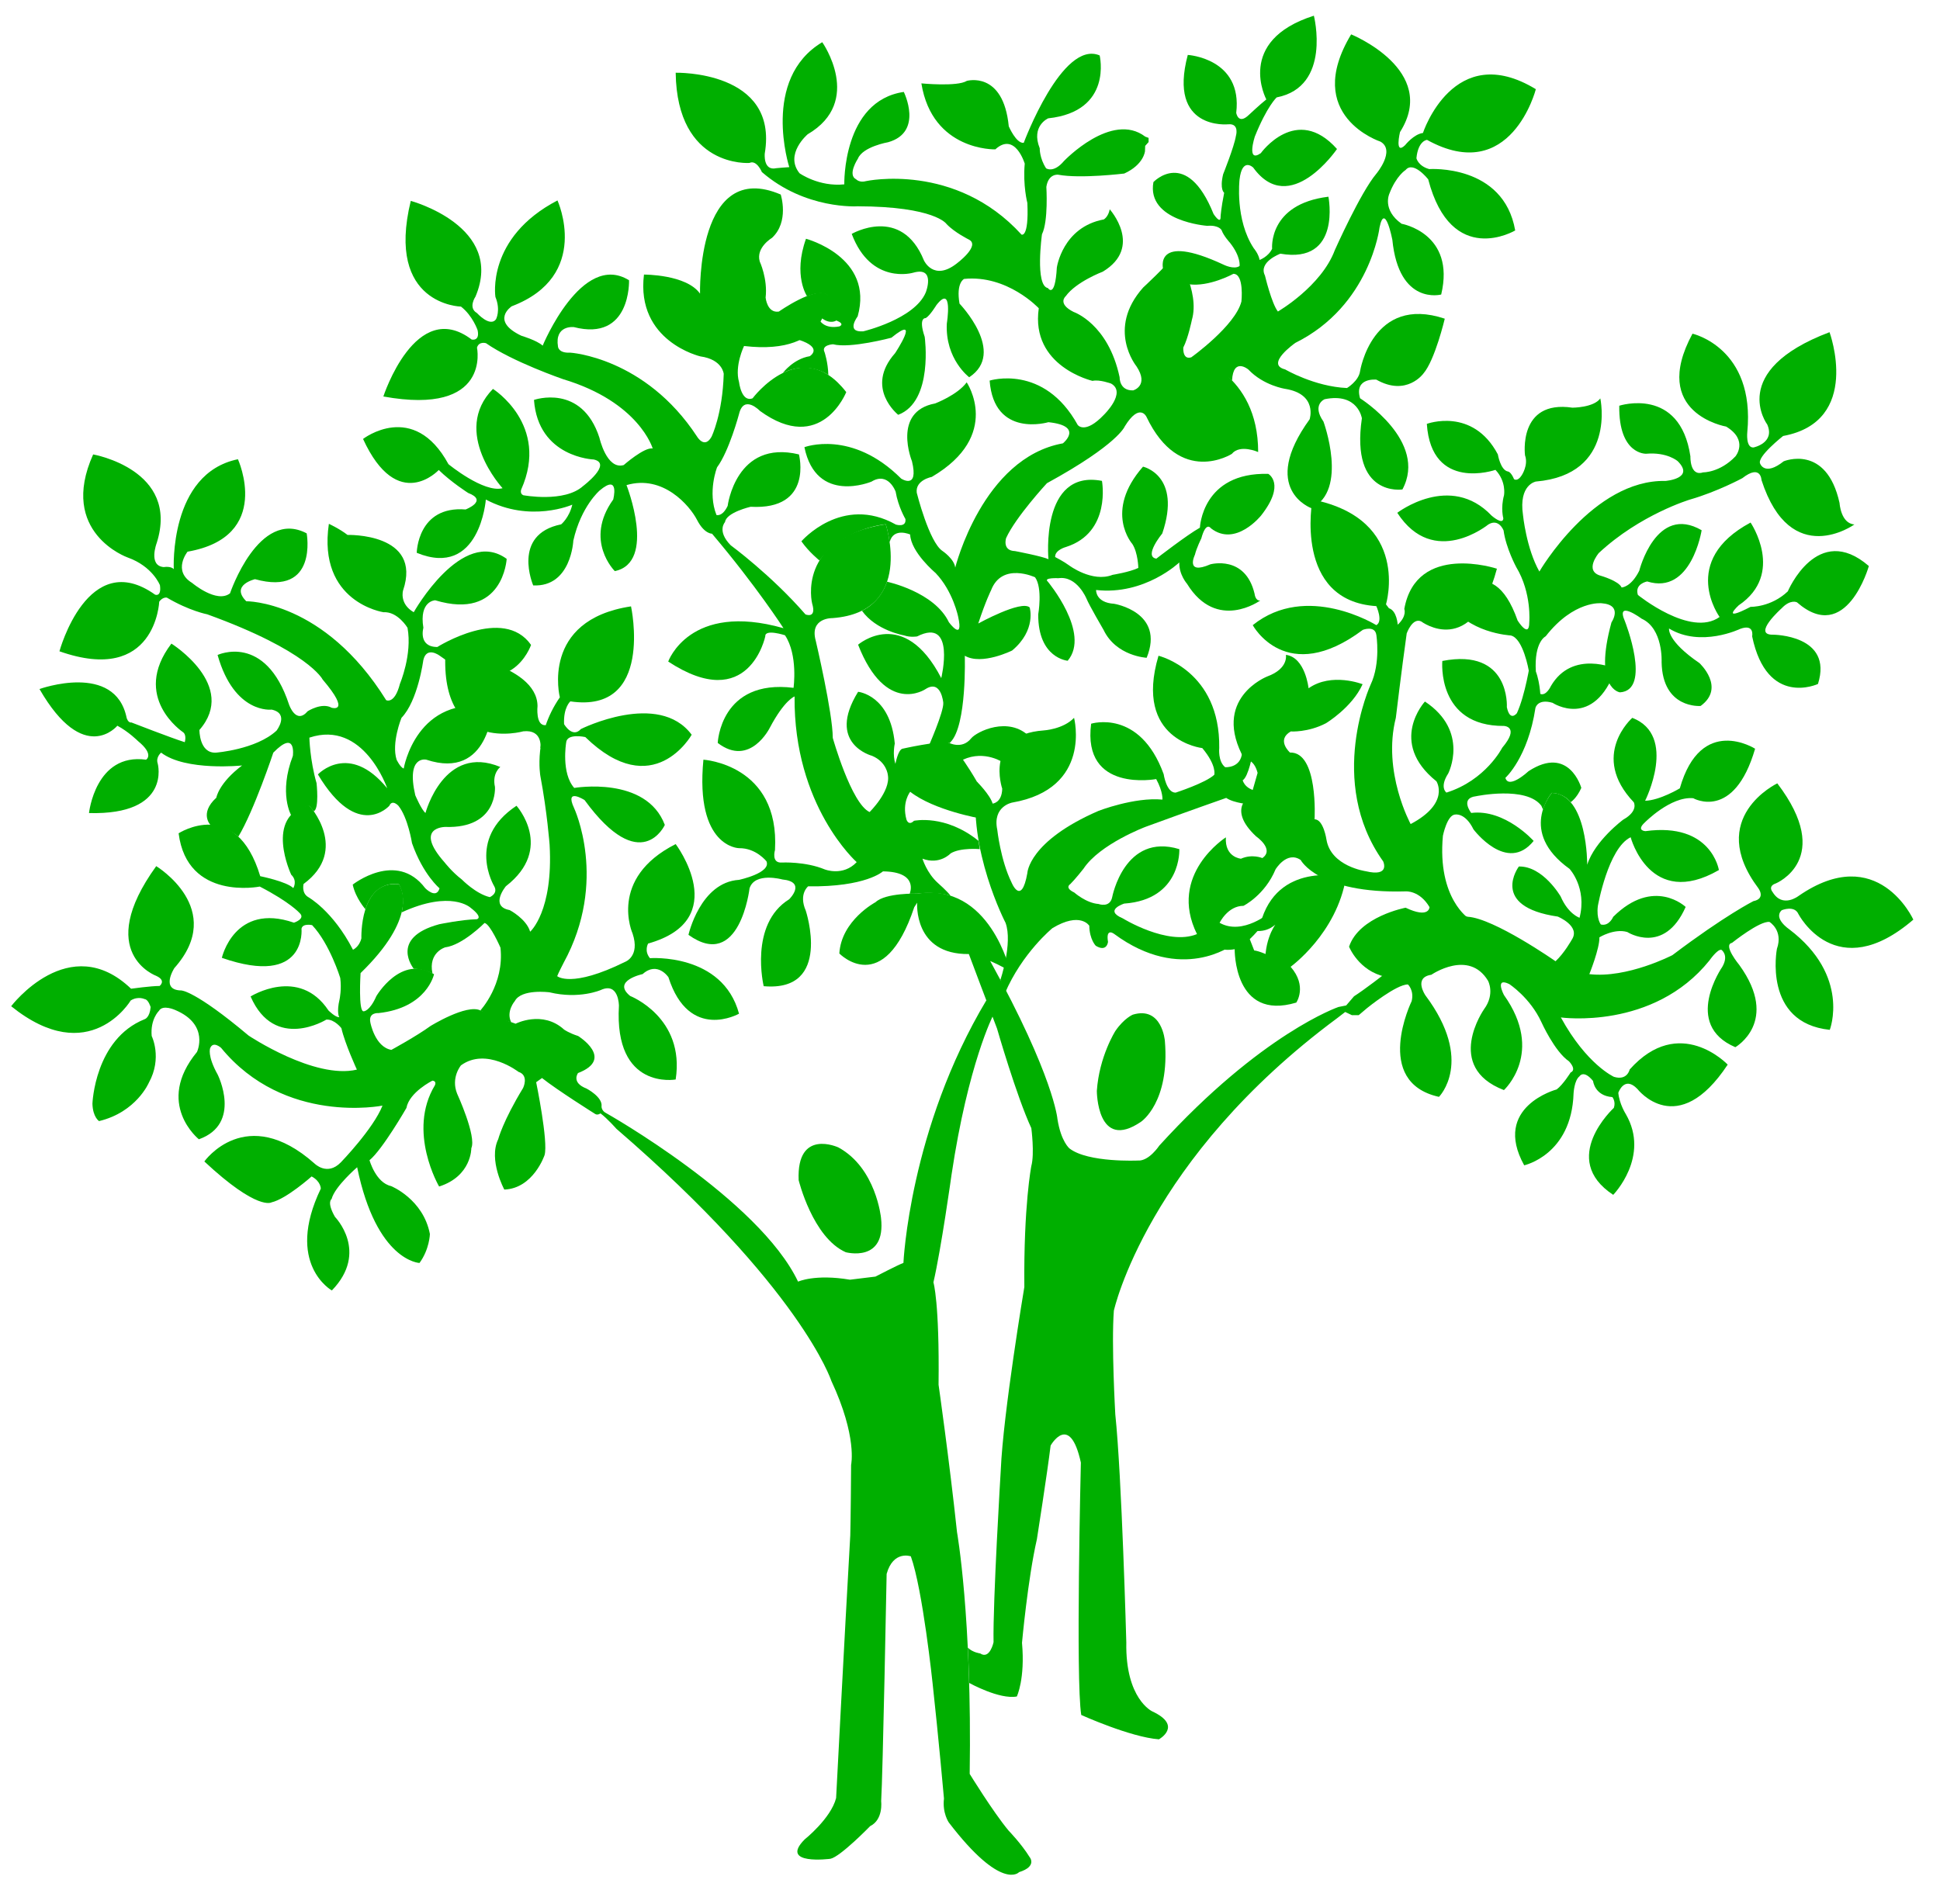
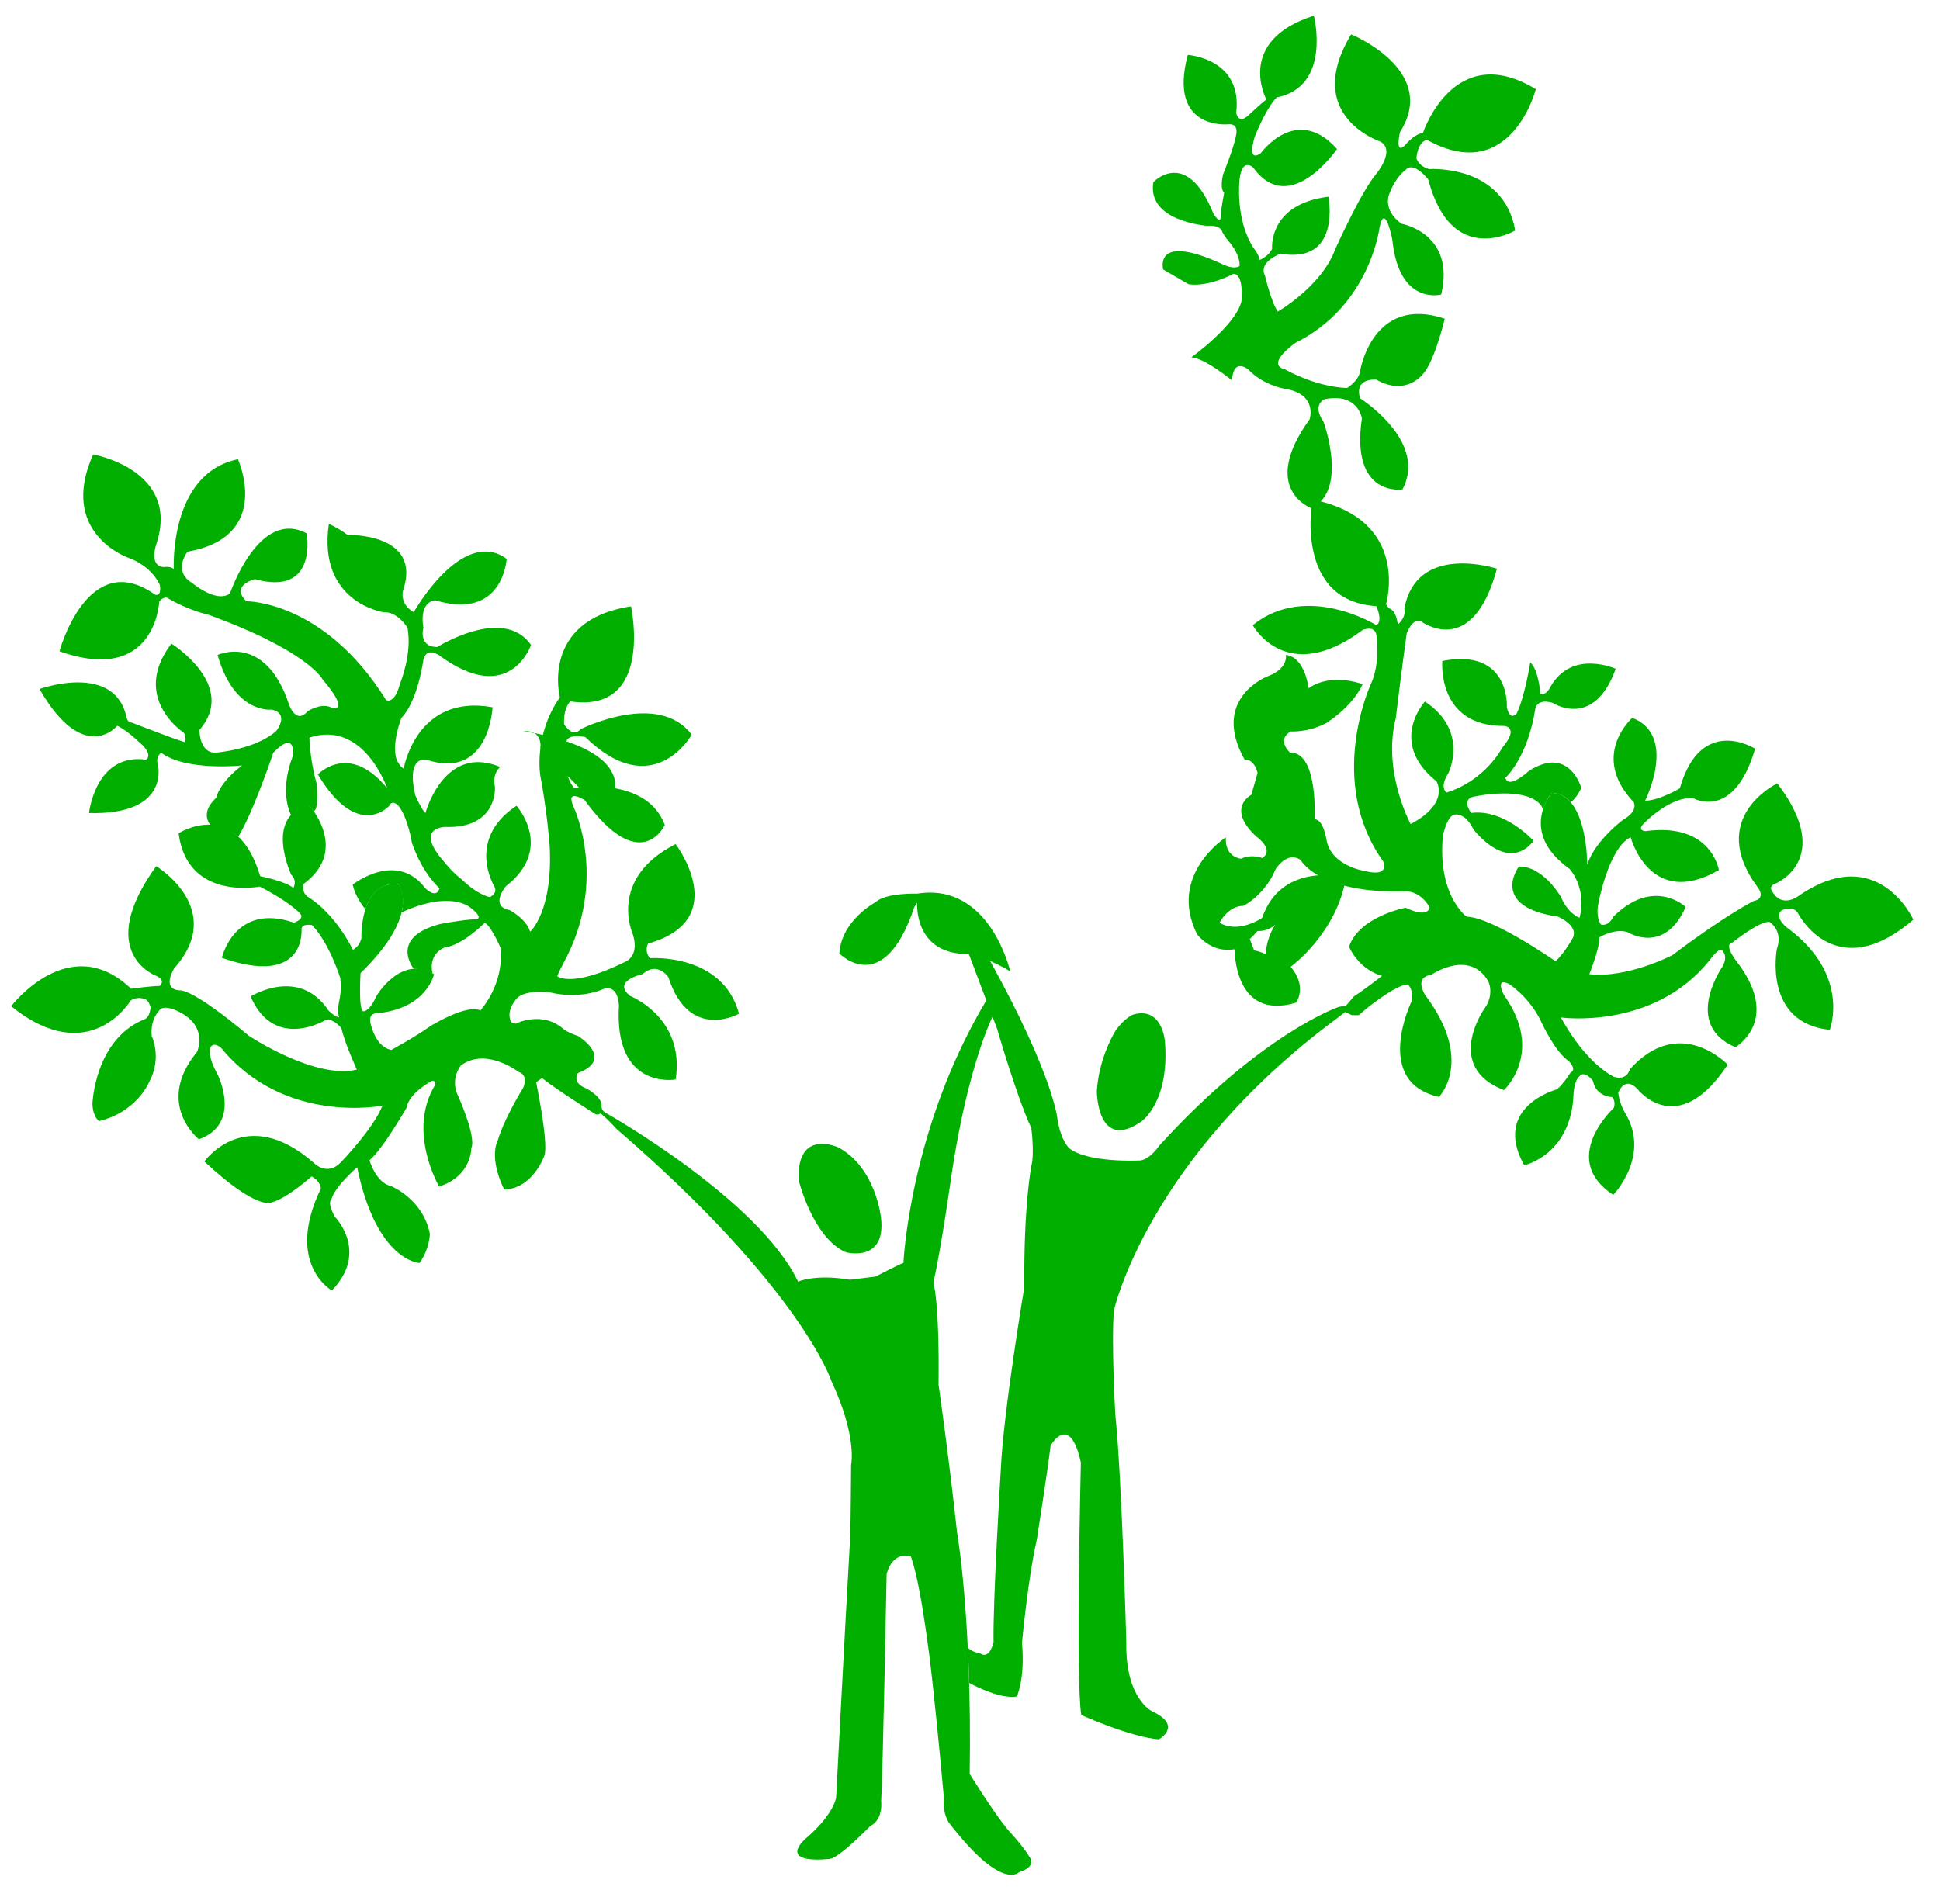
<svg xmlns="http://www.w3.org/2000/svg" xmlns:ns1="http://www.serif.com/" width="100%" height="100%" viewBox="0 0 108 106" version="1.1" xml:space="preserve" style="fill-rule:evenodd;clip-rule:evenodd;stroke-linejoin:round;stroke-miterlimit:1.414;">
  <rect id="logo-2" ns1:id="logo 2" x="0" y="0" width="107.138" height="105.258" style="fill:none;" />
  <g>
    <g>
      <path d="M62.096,57.398c0,0 -0.904,1.415 -1.035,3.342c0,0 0,3.406 2.463,1.716c0,0 1.612,-1.074 1.324,-4.507c0,0 -0.157,-1.94 -1.782,-1.455c0,0 -0.485,0.197 -0.97,0.904Z" style="fill:#00af00;" />
      <path d="M44.461,65.709c0,0 0.778,3.194 2.62,4.013c0,0 2.253,0.614 1.966,-1.904c0,0 -0.266,-2.785 -2.375,-3.931c0,0 -2.334,-1.085 -2.211,1.822Z" style="fill:#00af00;" />
      <path d="M71.849,53.829c0,0 2.573,-1.851 3.085,-4.984c0,0 -3.593,-0.925 -4.673,2.271l-0.622,0.661c0,0 0.721,0.262 1.36,-0.295c0,0 -0.774,1.016 -0.51,2.752l1.36,-0.405Z" style="fill:#00af00;" />
-       <path d="M55.692,54.558c0,0 0.694,-2.048 0.289,-3.172c0,0 -2.137,-4.103 -1.595,-7.861c0,0 0.727,0.72 0.874,1.218c0,0 0.516,-0.037 0.534,-0.83c0,0 -1.031,-3.003 2.304,-3.243c0,0 1.087,-0.06 1.695,-0.702c0,0 1.032,3.945 -3.446,4.719c0,0 -1.105,0.203 -0.829,1.511c0,0 0.184,1.695 0.792,2.93c0,0 0.55,1.364 0.883,-0.516c0,0 0.057,-1.769 3.964,-3.464c0,0 1.99,-0.774 3.556,-0.627c0,0 0.043,-0.426 -0.347,-1.143c0,0 -4.126,0.78 -3.622,-3.082c0,0 2.704,-0.855 4.037,2.806c0,0 0.151,1.044 0.667,1.031c0,0 1.673,-0.541 2.151,-0.994c0,0 0.151,-0.506 -0.667,-1.486c0,0 -3.837,-0.424 -2.438,-5.141c0,0 3.444,0.817 3.381,5.141c0,0 -0.079,0.743 0.33,1.064c0,0 0.881,0.069 0.944,-0.828l0.585,0.073c0,0 -0.226,1.283 -0.553,1.484c0,0 0.163,0.717 1.308,0.604l-0.855,0.742c0,0 -0.931,-0.063 -1.371,-0.365c0,0 -1.999,0.698 -4.48,1.607c0,0 -2.555,0.958 -3.464,2.334c0,0 -0.443,0.565 -0.738,0.86c0,0 -0.343,0.196 0.222,0.466c0,0 0.663,0.59 1.351,0.639c0,0 0.637,0.242 0.763,-0.387c0,0 0.679,-3.597 3.736,-2.666c0,0 0.138,2.805 -3.069,3.031c0,0 -1.158,0.365 -0.089,0.818c0,0 2.512,1.554 4.141,0.881l1.974,0.604c0,0 -2.826,2.162 -6.585,-0.614c0,0 -0.478,-0.373 -0.342,0.446c0,0 -0.061,0.59 -0.683,0.213c0,0 -0.344,-0.344 -0.36,-1.114c0,0 -0.492,-0.802 -2.048,0.131c0,0 -1.687,1.376 -2.653,3.636l-0.247,-0.754Z" style="fill:#00af00;" />
-       <path d="M30.086,41.653c0,0 0.151,-1.052 -0.955,-0.934c0,0 -4.648,1.33 -4.331,-4.428c0,0 5.096,0.624 5.124,3.018c0,0 -0.122,1.135 0.46,1.064l0.375,0.931l-0.673,0.349Z" style="fill:#00af00;" />
-       <path d="M85.108,37.346c0,0 -0.31,-1.832 -1.013,-1.965c0,0 -2.459,-0.131 -3.444,-1.893c0,0 2.358,-3.135 3.835,1.063c0,0 0.648,1.036 0.648,0.103c0,0 0.152,-1.623 -0.727,-3.082c0,0 -0.571,-1.056 -0.703,-2.038c0,0 -0.266,-0.69 -0.85,-0.331c0,0 -3.038,2.481 -5.067,-0.65c0,0 2.945,-2.269 5.253,0.159c0,0 0.637,0.557 0.65,0.146c0,0 -0.159,-0.558 0.04,-1.287c0,0 0.138,-0.762 -0.478,-1.409c0,0 -3.568,1.247 -3.82,-2.561c0,0 2.547,-0.955 3.953,1.698c0,0 0.146,0.889 0.571,0.956c0,0 0.159,0.013 0.331,0.424c0,0 0.186,0.159 0.425,-0.212c0,0 0.385,-0.571 0.186,-1.115c0,0 -0.412,-3.104 2.64,-2.653c0,0 1.181,0 1.552,-0.517c0,0 0.928,4.245 -3.589,4.63c0,0 -0.965,0.168 -0.716,1.86c0,0 0.182,1.857 0.912,3.151c0,0 2.977,-5.128 7.019,-5.045c0,0 1.658,-0.125 0.684,-1.099c0,0 -0.58,-0.518 -1.762,-0.415c0,0 -1.534,0.062 -1.493,-2.674c0,0 3.379,-1.098 3.96,2.819c0,0 -0.042,1.141 0.705,0.892c0,0 0.932,0.021 1.803,-0.892c0,0 0.746,-0.891 -0.518,-1.658c0,0 -4.278,-0.727 -1.874,-5.172c0,0 3.499,0.78 3.052,5.473c0,0 -0.1,0.895 0.348,0.862c0,0 1.211,-0.249 0.763,-1.277c0,0 -2.239,-2.985 3.466,-5.141c0,0 1.828,4.966 -2.584,5.779c0,0 -1.476,1.161 -1.277,1.542c0,0 0.249,0.713 1.31,-0.133c0,0 2.379,-0.994 3.109,2.322c0,0 0.066,1.145 0.829,1.194c0,0 -3.549,2.554 -5.174,-2.471c0,0 -0.031,-0.913 -1.067,-0.105c0,0 -1.384,0.75 -2.913,1.19c0,0 -2.773,0.828 -5.079,2.979c0,0 -0.855,1.01 0.13,1.27c0,0 0.984,0.283 1.14,0.646c0,0 0.518,0.001 0.984,-0.931c0,0 0.933,-3.732 3.473,-2.255c0,0 -0.571,3.628 -3.032,2.851c0,0 -0.716,0.127 -0.517,0.751c0,0 2.94,2.388 4.548,1.227c0,0 -2.272,-3.118 1.725,-5.257c0,0 1.94,2.852 -0.663,4.61c0,0 -1.062,0.978 0.663,0.083c0,0 1.128,0.033 2.073,-0.862c0,0 1.642,-3.898 4.511,-1.41c0,0 -1.243,4.434 -4.003,2.019c0,0 -0.358,-0.186 -0.849,0.332c0,0 -1.685,1.499 -0.477,1.472c0,0 3.359,0.007 2.497,2.743c0,0 -2.836,1.327 -3.665,-2.653c0,0 0.149,-0.713 -0.663,-0.415c0,0 -2.188,1.059 -3.963,-0.019c0,0 -0.132,0.68 1.692,1.924c0,0 1.476,1.36 0.066,2.388c0,0 -2.122,0.182 -2.172,-2.438c0,0 0.099,-1.874 -1.111,-2.421c0,0 -1.476,-1.095 -0.929,0.149c0,0 1.516,3.841 -0.28,3.952c0,0 -1.493,-0.193 -0.47,-3.897c0,0 0.67,-0.975 -0.551,-1.064c0,0 -1.539,-0.177 -3.113,1.84c0,0 -0.651,0.292 -0.547,1.959l-0.393,-0.041Z" style="fill:#00af00;" />
+       <path d="M30.086,41.653c0,0 0.151,-1.052 -0.955,-0.934c0,0 5.096,0.624 5.124,3.018c0,0 -0.122,1.135 0.46,1.064l0.375,0.931l-0.673,0.349Z" style="fill:#00af00;" />
      <path d="M64.756,15.005c0,0 -0.587,-2.109 3.363,-0.267c0,0 0.575,0.291 0.889,0.073c0,0 0.08,-0.515 -0.535,-1.294c0,0 -0.355,-0.383 -0.464,-0.697c0,0 -0.137,-0.301 -0.806,-0.246c0,0 -3.385,-0.25 -2.992,-2.436c0,0 1.844,-1.965 3.348,1.776c0,0 0.41,0.632 0.392,0.137c0,0 0.024,-0.444 0.199,-1.318c0,0 -0.263,-0.17 -0.058,-1.031c0,0 0.619,-1.543 0.71,-2.126c0,0 0.219,-0.71 -0.419,-0.656c0,0 -3.389,0.365 -2.259,-3.862c0,0 3.061,0.182 2.697,3.225c0,0 0.109,0.692 0.71,0.109c0,0 0.62,-0.583 0.966,-0.856c0,0 -1.755,-3.263 2.647,-4.662c0,0 1.004,3.951 -2.071,4.549c0,0 -0.534,0.482 -1.219,2.188c0,0 -0.481,1.486 0.335,0.918c0,0 1.982,-2.77 4.242,-0.233c0,0 -2.623,3.854 -4.663,1.036c0,0 -0.613,-0.605 -0.762,0.664c0,0 -0.263,2.238 0.794,3.83c0,0 0.261,0.299 0.323,0.647c0,0 0.485,-0.174 0.697,-0.622c0,0 -0.237,-2.488 3.134,-2.898c0,0 0.746,3.769 -2.674,3.172c0,0 -1.245,0.459 -0.859,1.217c0,0 0.373,1.567 0.721,2.003c0,0 2.419,-1.4 3.17,-3.422c0,0 1.431,-3.213 2.309,-4.249c0,0 1.086,-1.296 0.23,-1.788c0,0 -4.368,-1.428 -1.632,-5.972c0,0 4.909,1.99 2.72,5.44c0,0 -0.315,1.31 0.282,0.73c0,0 0.481,-0.614 0.995,-0.68c0,0 1.708,-5.224 6.285,-2.438c0,0 -1.381,5.41 -6.058,2.823c0,0 -0.494,0.034 -0.59,1.021c0,0 0.096,0.435 0.711,0.605c0,0 4.14,-0.297 4.788,3.417c0,0 -3.549,2.111 -4.843,-2.847c0,0 -0.824,-1.05 -1.259,-0.519c0,0 -0.52,0.318 -0.902,1.316c0,0 -0.425,0.892 0.679,1.677c0,0 3.017,0.524 2.205,3.94c0,0 -2.355,0.631 -2.72,-3.051c0,0 -0.415,-2.139 -0.713,-0.68c0,0 -0.514,4.35 -4.686,6.423c0,0 -1.71,1.192 -0.57,1.477c0,0 1.633,0.959 3.446,1.037c0,0 0.648,-0.389 0.726,-0.933c0,0 0.674,-4.276 4.716,-2.928c0,0 -0.544,2.306 -1.192,3.057c0,0 -0.934,1.296 -2.618,0.337c0,0 -1.243,-0.129 -0.906,1.037c0,0 3.8,2.391 2.358,5.078c0,0 -2.902,0.448 -2.256,-3.963c0,0 -0.215,-1.443 -2.073,-1.062c0,0 -0.729,0.299 -0.066,1.244c0,0 1.409,3.835 -0.676,4.822c0,0 -2.914,-1.052 -0.094,-4.949c0,0 0.466,-1.403 -1.365,-1.695c0,0 -1.2,-0.18 -2.045,-1.075c0,0 -0.839,-0.708 -0.909,0.608c0,0 -1.492,-1.234 -2.268,-1.289c0,0 2.441,-1.746 2.79,-3.106c0,0 0.165,-1.542 -0.448,-1.542c0,0 -1.35,0.746 -2.491,0.58l-1.416,-0.821" style="fill:#00af00;" />
-       <path d="M51.667,41.618c0,0 0.887,-2.001 0.845,-2.491c0,0 -0.112,-1.329 -0.993,-0.755c0,0 -2.196,1.497 -3.749,-2.476c0,0 2.532,-2.197 4.63,1.86c0,0 0.828,-3.418 -1.343,-2.321c0,0 -0.364,0.07 -0.737,-0.059c0,0 -1.55,-0.265 -2.336,-1.372c0,0 0.964,-0.374 1.399,-1.614c0,0 2.638,0.558 3.444,2.259c0,0 0.828,1.119 0.515,-0.302c0,0 -0.282,-1.425 -1.261,-2.446c0,0 -1.371,-1.147 -1.413,-2.14c0,0 -0.931,-0.42 -1.141,0.428c0,0 -0.081,-0.566 -0.218,-1c0,0 -2.364,0.203 -3.688,2.02c0,0 -0.595,-0.478 -1.007,-1.069c0,0 2.252,-2.625 5.26,-0.932c0,0 0.588,0.182 0.532,-0.308c0,0 -0.406,-0.685 -0.546,-1.525c0,0 -0.405,-1.133 -1.343,-0.559c0,0 -3.077,1.301 -3.735,-1.917c0,0 2.63,-1.007 5.386,1.749c0,0 0.995,0.653 0.601,-0.967c0,0 -1.128,-2.769 1.289,-3.217c0,0 1.243,-0.47 1.758,-1.175c0,0 1.999,2.95 -1.943,5.265c0,0 -0.929,0.172 -0.837,0.882c0,0 0.686,2.748 1.431,3.241c0,0 0.653,0.435 0.711,0.928c0,0 1.518,-6.114 5.994,-6.92c0,0 1.201,-0.967 -0.807,-1.178c0,0 -3.029,0.907 -3.272,-2.316c0,0 3.014,-0.954 4.905,2.472c0,0 0.399,0.547 1.465,-0.576c0,0 1.272,-1.238 0.39,-1.731c0,0 -0.654,-0.24 -1.032,-0.149c0,0 -3.462,-0.797 -2.992,-4.043c0,0 -1.749,-1.877 -4.156,-1.634c0,0 -0.458,0.201 -0.257,1.375c0,0 2.632,2.725 0.54,4.1c0,0 -1.346,-1.002 -1.246,-2.993c0,0 0.364,-2.241 -0.581,-1.023c0,0 -0.356,0.587 -0.595,0.724c0,0 -0.431,-0.064 -0.055,1.045c0,0 0.501,3.593 -1.476,4.338c0,0 -1.891,-1.496 -0.172,-3.433c0,0 1.478,-2.235 -0.207,-0.859c0,0 -2.298,0.616 -3.249,0.364c0,0 -0.676,0.034 -0.47,0.447c0,0 0.189,0.554 0.209,1.263c0,0 -1.128,-0.82 -2.536,-0.108c0,0 0.585,-0.788 1.502,-0.937c0,0 0.77,-0.468 -0.618,-0.916c0,0 0.768,-0.376 1.164,-1.087c0,0 0.256,0.509 1.1,0.344c0,0 0.349,-0.123 -0.164,-0.329c0,0 -0.355,0.25 -0.853,-0.164c0,0 0.279,-0.436 0.344,-1.244c0,0 -0.223,-0.283 -1.125,0.057c0,0 -0.792,-1.156 -0.058,-3.2c0,0 3.808,1.006 2.876,4.322c0,0 -0.69,0.906 0.313,0.832c0,0 2.853,-0.672 3.48,-2.169c0,0 0.57,-1.457 -0.701,-1.095c0,0 -2.347,0.704 -3.423,-2.161c0,0 2.768,-1.614 4.02,1.476c0,0 0.528,1.174 1.809,0.186c0,0 1.354,-1.001 0.699,-1.343c0,0 -0.811,-0.401 -1.251,-0.871c0,0 -0.634,-0.973 -4.949,-0.985c0,0 -2.909,0.196 -5.33,-1.907c0,0 -0.29,-0.697 -0.691,-0.506c0,0 -4.032,0.306 -4.107,-5.023c0,0 5.742,-0.145 4.959,4.496c0,0 -0.102,0.985 0.641,0.819c0,0 0.614,-0.058 0.724,-0.058c0,0 -1.588,-4.91 1.835,-6.957c0,0 2.323,3.292 -0.81,5.126c0,0 -1.31,1.108 -0.454,2.171c0,0 1.074,0.765 2.492,0.618c0,0 -0.111,-4.645 3.312,-5.146c0,0 1.112,2.237 -0.868,2.799c0,0 -1.418,0.245 -1.687,0.917c0,0 -0.599,0.905 -0.098,1.149c0,0 0.184,0.208 0.563,0.098c0,0 4.961,-1.069 8.643,2.98c0,0 0.415,0.212 0.326,-1.759c0,0 -0.256,-0.981 -0.146,-2.191c0,0 -0.538,-1.797 -1.638,-0.795c0,0 -3.504,0.107 -4.116,-3.674c0,0 2.002,0.195 2.53,-0.139c0,0 2.029,-0.583 2.335,2.53c0,0 0.417,0.973 0.834,0.918c0,0 2.141,-5.755 4.226,-4.865c0,0 0.75,3.113 -2.864,3.502c0,0 -0.973,0.417 -0.472,1.669c0,0 -0.019,0.537 0.352,1.112c0,0 0.408,0.296 1.001,-0.408c0,0 2.65,-2.78 4.522,-1.353l0.185,0.069l0,0.233l-0.19,0.211l-0.011,0.297c0,0 -0.063,0.747 -1.155,1.244c0,0 -2.433,0.298 -3.674,0.066c0,0 -0.546,-0.083 -0.662,0.678c0,0 0.12,1.91 -0.244,2.638c0,0 -0.397,2.863 0.331,2.995c0,0 0.397,0.629 0.497,-1.142c0,0 0.314,-2.25 2.614,-2.68c0,0 0.248,-0.133 0.331,-0.563c0,0 1.882,2.098 -0.385,3.471c0,0 -1.486,0.56 -2.066,1.367c0,0 -0.49,0.411 0.442,0.877c0,0 1.925,0.646 2.56,3.638c0,0 -0.026,0.754 0.755,0.728c0,0 0.9,-0.252 0.185,-1.337c0,0 -1.697,-2.074 0.371,-4.391c0,0 1.262,-1.158 1.821,-1.882c0,0 1.363,2.081 0.888,3.694c0,0 -0.207,1.014 -0.476,1.531c0,0 -0.062,0.807 0.558,0.497c0,0 3.61,0.895 3.61,5.321c0,0 -1.013,-0.455 -1.468,0.104c0,0 -2.89,1.842 -4.752,-2.067c0,0 -0.376,-0.809 -1.204,0.531c0,0 -0.365,0.996 -4.336,3.168c0,0 -1.735,1.876 -2.272,3.055c0,0 -0.228,0.703 0.496,0.724c0,0 1.531,0.29 1.862,0.455c0,0 -0.476,-5.026 2.978,-4.364c0,0 0.538,2.875 -2.006,3.682c0,0 -0.621,0.165 -0.6,0.558c0,0 0.501,0.259 0.766,0.458c0,0 1.297,0.983 2.435,0.533c0,0 0.95,-0.152 1.43,-0.384c0,0 -0.017,-0.847 -0.335,-1.336c0,0 -1.602,-1.801 0.596,-4.303c0,0 2.171,0.477 1.072,3.72c0,0 -1.059,1.284 -0.331,1.403c0,0 1.714,-1.328 2.426,-1.725c0,0 0.115,-3.095 3.806,-2.996c0,0 0.992,0.546 -0.398,2.317c0,0 -1.423,1.787 -2.796,0.712c0,0 -0.269,-0.415 -0.534,0.565c0,0 -0.265,0.529 -0.357,0.913c0,0 -0.569,1.152 0.86,0.53c0,0 1.946,-0.543 2.463,1.641c0,0 0.039,0.411 0.317,0.371c0,0 -2.422,1.761 -4.077,-0.927c0,0 -0.457,-0.516 -0.431,-1.191c0,0 -1.919,1.84 -4.633,1.535c0,0 -0.04,0.702 1.006,0.768c0,0 2.845,0.461 1.81,3.006c0,0 -1.696,-0.083 -2.399,-1.552c0,0 -0.815,-1.396 -0.953,-1.745c0,0 -0.529,-1.282 -1.557,-1.134c0,0 -0.868,-0.042 -0.593,0.191c0,0 2.403,2.87 1.106,4.405c0,0 -1.655,-0.132 -1.641,-2.581c0,0 0.256,-1.465 -0.176,-2.066c0,0 -1.838,-0.865 -2.448,0.72c0,0 -0.301,0.596 -0.714,1.854c0,0 2.399,-1.324 2.862,-0.894c0,0 0.389,1.257 -0.978,2.398c0,0 -1.688,0.841 -2.634,0.291c0,0 0.125,3.875 -0.793,4.807l-0.048,0.063l-0.082,-0.041c0,0 -0.547,0.166 -1.12,0.277Z" style="fill:#00af00;" />
-       <path d="M50.642,49.76c0,0 0.539,-1.22 -1.488,-1.243c0,0 -0.945,0.878 -4.165,0.833c0,0 -0.538,0.427 -0.133,1.35c0,0 1.508,4.548 -2.341,4.21c0,0 -0.831,-3.444 1.419,-4.84c0,0 0.99,-0.968 -0.384,-1.103c0,0 -1.531,-0.428 -1.823,0.495c0,0 -0.541,4.638 -3.4,2.589c0,0 0.654,-2.927 2.815,-3.062c0,0 1.79,-0.38 1.53,-1.028c0,0 -0.579,-0.75 -1.53,-0.735c0,0 -2.455,-0.027 -1.983,-4.927c0,0 4.256,0.255 3.985,5.028c0,0 -0.225,0.743 0.383,0.698c0,0 1.306,-0.067 2.387,0.383c0,0 1.013,0.405 1.778,-0.405c0,0 -3.515,-3.119 -3.458,-9.226c0,0 -0.563,0.197 -1.379,1.745c0,0 -1.098,2.223 -2.899,0.844c0,0 0.141,-3.574 4.221,-3.068c0,0 0.256,-1.829 -0.476,-2.927c0,0 -1.125,-0.366 -1.097,0.057c0,0 -0.901,4.362 -5.404,1.407c0,0 1.182,-3.349 6.417,-1.858c0,0 -1.502,-2.335 -3.979,-5.262c0,0 -0.428,0.022 -0.833,-0.766c-0.405,-0.788 -1.887,-2.539 -3.927,-1.939c0,0 1.69,4.302 -0.651,4.789c0,0 -1.729,-1.702 -0.09,-3.985c0,0 0.388,-1.472 -0.75,-0.507c0,0 -1.038,0.879 -1.47,2.795c0,0 -0.115,2.594 -2.233,2.493c0,0 -1.225,-2.839 1.556,-3.4c0,0 0.447,-0.361 0.62,-1.096c0,0 -2.335,1.036 -4.813,-0.285c0,0 -0.334,4.407 -3.847,2.966c0,0 0.036,-2.63 2.72,-2.413c0,0 1.279,-0.487 0.144,-0.919c0,0 -0.936,-0.594 -1.639,-1.279c0,0 -2.287,2.468 -4.214,-1.729c0,0 2.809,-2.179 4.755,1.405c0,0 1.96,1.612 3.012,1.338c0,0 -2.889,-3.128 -0.535,-5.529c0,0 3.174,1.993 1.575,5.595c0,0 -0.094,0.236 0.112,0.324c0,0 2.289,0.433 3.334,-0.514c0,0 1.648,-1.241 0.59,-1.475c0,0 -3.096,-0.105 -3.327,-3.317c0,0 2.659,-0.937 3.643,2.106c0,0 0.399,1.798 1.352,1.521c0,0 1.153,-1.014 1.614,-0.922c0,0 -0.744,-2.584 -4.986,-3.859c0,0 -2.817,-0.971 -4.293,-2.004c0,0 -0.396,-0.123 -0.503,0.246c0,0 0.813,3.813 -5.212,2.721c0,0 1.795,-5.539 4.915,-3.172c0,0 0.466,0.118 0.332,-0.519c0,0 -0.274,-0.809 -0.926,-1.314c0,0 -4.212,-0.075 -2.795,-5.886c0,0 5.259,1.416 3.602,5.331c0,0 -0.427,0.62 0.08,0.912c0,0 0.722,0.8 1.06,0.354c0,0 0.278,-0.499 -0.03,-1.249c0,0 -0.528,-3.295 3.455,-5.373c0,0 1.915,4.197 -2.548,5.894c0,0 -1.215,0.801 0.531,1.637c0,0 0.873,0.259 1.193,0.554c0,0 2.176,-5.275 4.808,-3.64c0,0 0.122,3.431 -3.074,2.607c0,0 -1.078,-0.126 -0.881,1.092c0,0 0.025,0.368 0.676,0.331c0,0 4.162,0.244 7.064,4.671c0,0 0.411,0.712 0.806,0.015c0,0 0.615,-1.251 0.68,-3.506c0,0 -0.065,-0.8 -1.298,-0.971c0,0 -3.601,-0.832 -3.142,-4.556c0,0 2.361,-0.014 3.121,1.062c0,0 -0.201,-7.527 4.492,-5.519c0,0 0.492,1.517 -0.492,2.418c0,0 -0.902,0.533 -0.676,1.312c0,0 0.45,0.963 0.327,2.008c0,0 0.082,0.881 0.738,0.779c0,0 2.058,-1.45 2.714,-0.937c0,0 0.237,3.429 -4.653,2.854c0,0 -0.538,1.107 -0.279,2.008c0,0 0.133,1.149 0.756,0.903c0,0 2.688,-3.607 5.213,-0.344c0,0 -1.393,3.524 -4.803,1.049c0,0 -0.898,-0.943 -1.166,0.171c0,0 -0.551,2.067 -1.223,2.968c0,0 -0.541,1.377 -0.033,2.656c0,0 0.328,0.115 0.623,-0.508c0,0 0.459,-3.716 3.968,-2.866c0,0 0.819,3.112 -2.689,2.915c0,0 -1.361,0.312 -1.426,0.853c0,0 -0.471,0.488 0.316,1.291c0,0 2.258,1.656 4.163,3.849c0,0 0.636,0.267 0.369,-0.615c0,0 -0.901,-3.627 4.099,-4.406c0,0 1.619,4.878 -2.951,5.226c0,0 -1.312,-0.041 -0.943,1.271c0,0 0.945,4.022 0.945,5.398c0,0 1.025,3.651 2.05,4.131c0,0 1.176,-1.153 1.018,-2.055c0,0 -0.056,-0.732 -0.885,-1.078c0,0 -2.564,-0.667 -0.773,-3.563c0,0 1.79,0.168 2.042,2.882c0,0 -0.138,0.622 0.037,1.129c0,0 0.14,-0.77 0.385,-0.84c0,0 1.941,-0.437 2.553,-0.349c0,0 0.751,0.425 1.276,-0.228c0.299,-0.371 2.084,-1.27 3.258,-0.092c0,0 -1.404,0.477 -1.439,1.456c0,0 -1.049,-0.741 -2.273,-0.178c0,0 0.664,0.93 1.241,2.084c0,0 -0.297,0.542 -0.262,1.189c0,0 -2.571,-0.437 -3.917,-1.486c0,0 -0.475,0.579 -0.209,1.545c0,0 0.112,0.377 0.42,0.07c0,0 1.745,-0.38 3.592,1.117l0.07,0.461c0,0 -1.077,-0.098 -1.623,0.238c0,0 -0.602,0.658 -1.567,0.294c0,0 0.234,0.793 0.857,1.352c0,0 0.518,0.455 0.707,0.711c0,0 -0.795,-0.26 -1.854,-0.117c0,0 -0.325,0.008 -0.422,0.003" style="fill:#00af00;" />
      <path d="M37.615,46.998c0,0 3.187,4.212 -1.534,5.537c0,0 -0.238,0.408 0.102,0.815c0,0 4.042,-0.305 4.959,3.091c0,0 -2.779,1.578 -3.931,-2.031c0,0 -0.609,-0.913 -1.435,-0.174c0,0 -1.739,0.37 -0.695,1.218c0,0 3.066,1.19 2.534,4.651c0,0 -3.437,0.621 -3.159,-4.107c0,0 -0.004,-1.337 -1.01,-0.875c0,0 -1.202,0.528 -2.854,0.128c0,0 -1.565,-0.208 -1.931,0.487c0,0 -0.5,0.574 -0.206,1.174c0,0 -0.972,-0.205 -1.713,-0.654c0,0 1.345,-1.441 1.119,-3.494c0,0 -0.574,-1.321 -0.887,-1.374c0,0 -1.217,1.235 -2.191,1.357c0,0 -0.949,0.279 -0.709,1.444c0,0 -0.579,-0.257 -1.039,-0.251c0,0 -1.4,-1.715 1.418,-2.48c0,0 1.269,-0.261 2.087,-0.278c0,0 0.4,-0.07 -0.348,-0.644c0,0 -1.075,-1.004 -3.832,0.262c0,0 0.239,-0.887 -0.152,-1.566c0,0 -1.317,-0.302 -1.864,1.39c0,0 -0.548,-0.61 -0.708,-1.37c0,0 2.432,-1.923 4.035,0.197c0,0 0.616,0.639 0.798,0.008c0,0 -0.909,-0.745 -1.532,-2.512c0,0 -0.223,-1.422 -0.757,-2.083c0,0 -0.342,-0.377 -0.505,0c0,0 -1.751,1.98 -3.977,-1.745c0,0 1.721,-1.841 3.858,0.771c0,0 -1.306,-3.829 -4.333,-2.819c0,0 0.03,1.261 0.401,2.537c0,0 0.158,1.445 -0.159,1.561c0,0 -0.146,-0.198 -0.24,-0.305c0,0 -0.471,0.06 -1.008,0.544c0,0 -0.72,-1.223 0.087,-3.322c0,0 0.206,-1.502 -1.088,-0.18c0,0 -1.075,3.231 -1.947,4.677c0,0 -0.64,-0.585 -1.531,-0.625c0,0 -0.673,-0.649 0.305,-1.542c0,0 0.124,-0.807 1.434,-1.795c0,0 -3.142,0.33 -4.507,-0.715c0,0 -0.309,0.249 -0.19,0.605c0,0 0.791,2.878 -3.825,2.76c0,0 0.356,-3.361 3.176,-2.972c0,0 0.482,-0.277 -0.449,-1.037c0,0 -0.522,-0.522 -1.149,-0.855c0,0 -1.856,2.261 -4.334,-2.042c0,0 4.213,-1.52 4.851,1.603c0,0 0.074,0.288 0.267,0.258c0,0 2.212,0.861 2.969,1.098c0,0 0.124,-0.41 -0.104,-0.562c0,0 -2.909,-1.944 -0.639,-4.927c0,0 3.725,2.33 1.559,4.808c0,0 -0.013,1.313 0.922,1.263c0,0 2.227,-0.169 3.369,-1.223c0,0 0.742,-0.95 -0.267,-1.173c0,0 -2.078,0.268 -3.013,-3.042c0,0 2.657,-1.247 3.978,2.76c0,0 0.386,1.143 1.039,0.371c0,0 0.786,-0.504 1.335,-0.192c0,0 1.113,0.326 -0.504,-1.574c0,0 -0.785,-1.588 -6.425,-3.629c0,0 -0.983,-0.185 -2.244,-0.928c0,0 -0.223,-0.055 -0.427,0.223c0,0 -0.193,4.657 -5.555,2.764c0,0 1.577,-5.824 5.325,-3.153c0,0 0.364,0.148 0.269,-0.527c0,0 -0.4,-1.047 -1.801,-1.545c0,0 -3.876,-1.373 -1.917,-5.736c0,0 4.837,0.847 3.539,4.928c0,0 -0.487,1.276 0.394,1.345c0,0 0.394,-0.069 0.556,0.116c0,0 -0.278,-5.333 3.571,-6.121c0,0 1.971,4.313 -2.805,5.147c0,0 -0.858,1.067 0.255,1.74c0,0 1.368,1.159 2.11,0.579c0,0 1.6,-4.753 4.267,-3.339c0,0 0.649,3.525 -2.876,2.551c0,0 -1.391,0.324 -0.487,1.229c0,0 4.326,-0.057 7.789,5.508c0,0 0.47,0.248 0.767,-0.915c0,0 0.693,-1.632 0.421,-3.116c0,0 -0.545,-0.915 -1.336,-0.866c0,0 -3.686,-0.544 -3.042,-4.922c0,0 0.593,0.272 1.038,0.618c0,0 4.181,-0.123 3.092,3.092c0,0 -0.222,0.742 0.594,1.212c0,0 2.688,-4.777 5.174,-2.972c0,0 -0.181,3.454 -3.98,2.307c0,0 -0.904,0.024 -0.657,1.533c0,0 -0.305,1.068 0.777,1.068c0,0 3.671,-2.319 5.217,-0.116c0,0 -1.171,3.468 -5.089,0.599c0,0 -0.732,-0.554 -0.91,0.257c0,0 -0.299,2.259 -1.214,3.204c0,0 -0.569,1.392 -0.272,2.331c0,0 0.198,0.419 0.396,0.494c0,0 0.693,-4.18 4.947,-3.414c0,0 -0.173,4.084 -3.686,2.92c0,0 -1.137,-0.273 -0.618,1.978c0,0 0.346,0.816 0.569,0.989c0,0 1.023,-3.873 4.165,-2.562c0,0 -0.47,0.347 -0.297,1.113c0,0 0.173,2.325 -2.77,2.226c0,0 -1.786,0 -0.03,1.979c0,0 0.415,0.536 0.955,0.947c0,0 0.778,0.799 1.557,0.983c0,0 0.475,-0.195 0.248,-0.605c0,0 -1.589,-2.61 1.239,-4.483c0,0 2.132,2.369 -0.591,4.48c0,0 -0.929,1.118 0.211,1.329c0,0 0.929,0.486 1.14,1.203c0,0 1.294,-1.126 1.083,-4.84c0,0 -0.136,-1.831 -0.516,-3.836c0,0 -0.4,-2.234 1.086,-4.373c0,0 -1.103,-4.3 3.962,-5.065c0,0 1.306,5.988 -3.377,5.29c0,0 -0.393,0.33 -0.35,1.267c0,0 0.461,0.806 0.937,0.273c0,0 4.322,-2.161 6.167,0.317c0,0 -2.133,3.819 -5.922,0.13c0,0 -1.038,-0.231 -1.067,0.317c0,0 -0.284,1.694 0.451,2.515c0,0 4.006,-0.692 5.043,2.06c0,0 -1.325,2.925 -4.467,-1.383c0,0 -1.123,-0.72 -0.59,0.432c0,0 1.92,4.062 -0.579,8.632c0,0 -0.298,0.577 -0.356,0.739c0,0 0.772,0.691 3.781,-0.796c0,0 0.842,-0.297 0.416,-1.577c0,0 -1.385,-3.067 2.399,-4.98Z" style="fill:#00af00;" />
      <path d="M71.586,36.462c0,0 0.164,0.765 -1.039,1.203c0,0 -3.171,1.232 -1.257,4.634c0,0 0.502,-0.097 0.721,0.734l-0.35,1.224c0,0 -1.427,0.727 0.268,2.313c0,0 1.045,0.717 0.346,1.207c0,0 -0.56,-0.245 -1.19,0.035c0,0 -0.91,-0.07 -0.84,-1.19c0,0 -3.253,2.064 -1.609,5.388c0,0 0.77,1.084 2.099,0.84c0,0 -0.07,4.023 3.429,2.973c0,0 0.63,-0.909 -0.315,-1.994c0,0 -1.434,-0.84 -2.029,-0.91l-0.245,-0.629l0.21,-0.21l0.385,-0.42l0.559,-0.875c0,0 -1.539,1.33 -2.833,0.595c0,0 0.454,-0.945 1.329,-0.945c0,0 1.19,-0.594 1.784,-2.029c0,0 0.63,-1.049 1.4,-0.524c0,0 0.979,1.889 5.842,1.749c0,0 0.77,-0.07 1.33,0.874c0,0 0,0.665 -1.33,0.035c0,0 -2.589,0.49 -3.148,2.17c0,0 0.527,1.343 2.012,1.673c0,0 1.789,-1.471 2.187,-1.799c0,0 1.579,-1.396 2.493,-1.42c0,0 -1.791,-1.117 -1.468,-4.628c0,0 0.233,-1.164 0.681,-1.182c0,0 0.555,-0.126 1.021,0.824c0,0 1.862,2.489 3.349,0.644c0,0 -1.594,-1.791 -3.475,-1.558c0,0 -0.645,-0.824 0.269,-0.931c0,0 2.794,-0.586 3.636,0.531l0.089,0.206c0,0 0.207,-0.606 0.495,-0.924c0,0 0.629,-0.002 1.045,0.52c0,0 0.337,-0.209 0.595,-0.797c0,0 -0.673,-2.407 -2.937,-0.931c0,0 -1.104,1.032 -1.29,0.372c0,0 1.253,-1.12 1.673,-3.891c0,0 0.115,-0.535 0.956,-0.286c0,0 2.29,1.519 3.513,-1.895c0,0 -2.413,-1.097 -3.611,0.966c0,0 -0.255,0.561 -0.586,0.433c0,0 -0.076,-1.324 -0.56,-1.757c0,0 -0.284,1.833 -0.743,2.827c0,0 -0.382,0.509 -0.56,-0.332c0,0 0.204,-3.311 -3.592,-2.573c0,0 -0.332,3.643 3.439,3.618c0,0 0.888,0.043 -0.106,1.215c0,0 -0.913,1.808 -3.104,2.496c0,0 -0.408,-0.281 0.102,-1.07c0,0 1.197,-2.344 -1.299,-4c0,0 -2.083,2.257 0.64,4.442c0,0 0.782,1.206 -1.435,2.38c0,0 -1.589,-2.903 -0.825,-5.915c0,0 0.318,-2.662 0.605,-4.7c0,0 0.314,-0.893 0.804,-0.669c0,0 2.853,2.161 4.218,-2.934c0,0 -4.483,-1.488 -5.156,2.241c0,0 0.163,0.388 -0.367,0.877c0,0 -0.041,-0.775 -0.489,-0.917l-0.163,-0.215c0,0 1.419,-4.728 -4.092,-5.837c0,0 -1.076,5.641 3.554,5.935c0,0 0.391,0.847 0,1.059c0,0 -3.88,-2.413 -6.88,0c0,0 1.859,3.457 6.13,0.261c0,0 0.669,-0.261 0.75,0.277c0,0 0.255,1.567 -0.319,2.777c0,0 -2.483,5.382 0.701,9.84c0,0 0.412,0.879 -0.976,0.545c0,0 -1.93,-0.271 -2.181,-1.753c0,0 -0.163,-1.137 -0.663,-1.137c0,0 0.218,-3.76 -1.369,-3.717c0,0 -0.783,-0.696 0.043,-1.174c0,0 0.957,0.065 1.957,-0.456c0,0 1.452,-0.87 2.043,-2.174c0,0 -1.721,-0.679 -3.008,0.226c0,0 -0.179,-1.721 -1.263,-1.861Z" style="fill:#00af00;" />
      <path d="M53.953,93.703c0,0 1.681,0.936 2.654,0.756c0,0 0.469,-0.973 0.288,-2.991c0,0 0.325,-3.567 0.829,-5.765c0,0 0.58,-3.693 0.764,-5.215c0,0 1.061,-1.891 1.684,0.946c0,0 -0.295,12.151 0.022,14.054c0,0 2.739,1.239 4.324,1.355c0,0 1.355,-0.75 -0.375,-1.557c0,0 -1.499,-0.692 -1.441,-3.834c0,0 -0.252,-9.275 -0.613,-12.699c0,0 -0.224,-3.903 -0.08,-5.777c0,0 1.856,-8.455 12.441,-16.293l0.438,-0.338l0.369,0.177l0.384,0l0.472,-0.399c0,0 1.633,-1.324 2.267,-1.309c0,0 0.355,0.325 0.207,0.93c0,0 -2.199,4.501 1.52,5.328c0,0 1.993,-1.983 -0.756,-5.654c0,0 -0.683,-0.996 0.332,-1.144c0,0 2.085,-1.439 3.155,0.332c0,0 0.406,0.738 -0.221,1.587c0,0 -2.251,3.21 1.107,4.502c0,0 2.287,-2.085 0,-5.295c0,0 -0.535,-1.015 0.295,-0.609c0,0 1.165,0.757 1.792,2.122c0,0 0.738,1.642 1.532,2.177c0,0 0.461,0.461 0.092,0.627c0,0 -0.425,0.683 -0.775,0.941c0,0 -3.616,0.96 -1.808,4.225c0,0 2.638,-0.572 2.749,-4.003c0,0 0.035,-0.728 0.33,-0.952c0,0 0.224,-0.39 0.755,0.259c0,0 0.083,0.827 1.075,0.898c0,0 0.203,0.243 0.083,0.599c0,0 -3.091,2.836 -0.036,4.843c0,0 2.079,-2.127 0.698,-4.501c0,0 -0.355,-0.555 -0.414,-1.18c0,0 0.331,-0.98 1.063,-0.213c0,0 2.222,2.894 5.026,-1.357c0,0 -2.683,-2.841 -5.458,0.274c0,0 -0.129,0.632 -0.873,0.407c0,0 -1.515,-0.674 -2.956,-3.307c0,0 5.143,0.723 8.272,-3.174c0,0 0.443,-0.641 0.665,-0.591c0,0 0.433,0.282 0.05,0.947c0,0 -2.236,3.214 0.726,4.474c0,0 2.499,-1.421 0.222,-4.575c0,0 -0.938,-1.13 -0.406,-1.235c0,0 1.541,-1.235 2.085,-1.164c0,0 0.776,0.463 0.413,1.501c0,0 -0.798,4.116 2.943,4.507c0,0 1.173,-2.996 -2.251,-5.594c0,0 -0.917,-0.614 -0.423,-1.067c0,0 0.705,-0.292 0.927,0.211c0,0 2.079,4.03 6.399,0.314c0,0 -1.977,-4.37 -6.385,-1.322c0,0 -0.895,0.705 -1.449,-0.214c0,0 -0.29,-0.325 0.182,-0.482c0,0 3.287,-1.358 0.079,-5.57c0,0 -4.006,1.905 -1.054,5.841c0,0 0.433,0.576 -0.276,0.717c0,0 -1.582,0.793 -4.51,3.007c0,0 -2.509,1.304 -4.624,1.058c0,0 0.58,-1.44 0.56,-2.05c0,0 0.827,-0.512 1.555,-0.295c0,0 2.047,1.318 3.247,-1.397c0,0 -1.771,-1.693 -4.034,0.551c0,0 -0.221,0.54 -0.687,0.426c0,0 -0.256,-0.311 -0.167,-1.029c0,0 0.566,-3.224 1.826,-3.828c0,0 1.07,4.042 4.912,1.826c0,0 -0.412,-2.67 -4.09,-2.166c0,0 -0.529,-0.025 -0.038,-0.479c0,0 1.441,-1.473 2.7,-1.354c0,0 2.264,1.298 3.444,-2.756c0,0 -3.011,-1.928 -4.191,2.205c0,0 -1.113,0.672 -1.932,0.693c0,0 1.826,-3.632 -0.714,-4.618c0,0 -2.393,2.099 0.084,4.702c0,0 0.273,0.483 -0.588,0.966c0,0 -1.58,1.167 -2.006,2.512c0,0 0.033,-3.936 -1.968,-4.002c0,0 -1.902,2.165 0.984,4.231c0,0 0.984,1.05 0.558,2.723c0,0 -0.624,-0.197 -1.05,-1.181c0,0 -0.984,-1.706 -2.329,-1.673c0,0 -1.673,2.231 2.165,2.788c0,0 1.279,0.525 0.787,1.279c0,0 -0.428,0.767 -0.911,1.208c0,0 -3.422,-2.393 -4.891,-2.477c0,0 -1.121,-0.441 -2.493,1.49c0,0 -2.659,2.183 -3.834,2.939l-0.436,0.509l-0.43,0.086c0,0 -4.273,1.457 -9.975,7.719c0,0 -0.571,0.873 -1.187,0.83c0,0 -2.78,0.129 -3.812,-0.673c0,0 -0.472,-0.379 -0.669,-1.633c0,0 -0.192,-2.366 -3.746,-8.803c0,0 0.727,0.307 1.119,0.587c0,0 -1.119,-4.982 -5.178,-4.338c0,0 -1.763,-0.056 -2.323,0.476c0,0 -1.903,1.007 -2.015,2.855c0,0 2.463,2.547 4.17,-2.575l0.163,-0.254c0,0 -0.222,2.897 2.877,2.861c0,0 1.188,3.164 1.569,4.149c0,0 1.082,3.762 1.909,5.546c0,0 0.187,1.409 0,2.108c0,0 -0.432,2.188 -0.389,6.736c0,0 -1.181,7.041 -1.312,10.19c0,0 -0.446,7.357 -0.402,9.587c0,0 -0.207,0.983 -0.744,0.625c0,0 -0.41,-0.049 -0.689,-0.32c0,0 0.071,1.49 0.075,1.962Z" style="fill:#00af00;" />
      <path d="M33.135,62.025c0,0 -2.127,-1.335 -2.961,-2.002l-0.326,0.233c0,0 0.683,3.31 0.469,4.057c0,0 -0.619,1.857 -2.242,1.921c0,0 -0.896,-1.651 -0.341,-2.8c0,0 0.256,-1 1.388,-2.858c0,0 0.341,-0.704 -0.257,-0.896c0,0 -1.793,-1.388 -3.202,-0.363c0,0 -0.577,0.683 -0.214,1.58c0,0 1.089,2.37 0.79,3.032c0,0 0.022,1.558 -1.793,2.135c0,0 -1.794,-3.054 -0.235,-5.637c0,0 0.116,-0.236 -0.136,-0.258c0,0 -1.289,0.64 -1.449,1.521c0,0 -1.335,2.322 -2.055,2.909c0,0 0.347,1.254 1.201,1.441c0,0 1.788,0.721 2.161,2.669c0,0 -0.019,0.846 -0.579,1.612c0,0 -2.392,-0.082 -3.471,-5.33c0,0 -1.246,1.073 -1.423,1.77c0,0 -0.287,0.164 0.191,0.997c0,0 1.908,1.942 -0.176,4.094c0,0 -2.631,-1.469 -0.615,-5.671c0,0 0.001,-0.407 -0.512,-0.678c0,0 -1.408,1.255 -2.229,1.442c0,0 -0.758,0.51 -3.743,-2.276c0,0 2.313,-3.272 6.131,0.112c0,0 0.709,0.721 1.468,-0.063c0,0 1.809,-1.866 2.319,-3.159c0,0 -5.449,1.099 -8.986,-3.216c0,0 -0.442,-0.402 -0.608,0.018c0,0 -0.174,0.41 0.423,1.48c0,0 1.364,2.734 -1.051,3.593c0,0 -2.477,-1.977 -0.106,-4.862c0,0 0.719,-1.515 -1.202,-2.332c0,0 -0.703,-0.328 -0.915,0.043c0,0 -0.489,0.467 -0.404,1.401c0,0 0.605,1.221 -0.159,2.6c0,0 -0.691,1.638 -2.771,2.137c0,0 -0.348,-0.215 -0.369,-0.969c0,0 0.122,-3.591 2.908,-4.705c0,0 0.279,-0.075 0.332,-0.672c0,0 -0.124,-0.43 -0.336,-0.447c0,0 -0.365,-0.178 -0.773,0.077c0,0 -2.281,3.844 -6.655,0.32c0,0 3.234,-4.27 6.675,-0.974c0,0 1.107,-0.154 1.588,-0.154c0,0 0.392,-0.293 -0.181,-0.559c0,0 -3.505,-1.266 -0.007,-6.112c0,0 3.938,2.384 1.01,5.675c0,0 -0.796,1.229 0.382,1.246c0,0 0.744,-0.017 3.75,2.512c0,0 3.667,2.454 6.029,1.896c0,0 -0.663,-1.433 -0.862,-2.308c0,0 -0.385,-0.504 -0.836,-0.478c0,0 -2.879,1.791 -4.219,-1.287c0,0 2.693,-1.698 4.338,0.783c0,0 0.385,0.385 0.597,0.372c0,0 -0.161,-0.242 0.022,-1.016c0,0 0.116,-0.544 0.034,-1.169c0,0 -0.58,-1.897 -1.565,-2.941c0,0 -0.526,-0.119 -0.592,0.196c0,0 0.326,3.282 -4.434,1.624c0,0 0.697,-3.101 4.014,-1.957c0,0 0.659,-0.214 0.319,-0.533c0,0 -0.535,-0.607 -2.222,-1.478c0,0 -4.038,0.815 -4.518,-2.966c0,0 3.2,-2.073 4.543,2.388c0,0 1.476,0.298 1.841,0.663c0,0 0.249,-0.398 -0.116,-0.746c0,0 -1.546,-3.276 0.993,-3.872c0,0 2.282,2.482 -0.305,4.389c0,0 -0.126,0.488 0.246,0.722c0,0 1.379,0.753 2.505,2.94c0,0 0.349,-0.152 0.468,-0.636c0,0 -0.116,-3.26 2.089,-3.011c0,0 0.371,0.47 0.184,1.419c-0.161,0.818 -0.736,1.992 -2.319,3.528c0,0 -0.138,2.206 0.18,2.126c0,0 0.328,0.005 0.699,-0.844c0,0 1.367,-2.348 3.211,-1.22c0,0 -0.391,1.878 -3.097,2.165c0,0 -0.573,-0.053 -0.446,0.531c0,0 0.255,1.358 1.167,1.517c0,0 1.41,-0.768 2.177,-1.328c0,0 2.011,-1.243 2.778,-0.87c0,0 1.059,0.431 1.962,0.741c0,0 1.497,-0.77 2.701,0.328c0,0 0.257,0.187 0.781,0.357c0,0 2.054,1.268 -0.007,2.062c0,0 -0.4,0.528 0.476,0.865c0,0 0.904,0.469 0.833,0.992c0,0 -0.014,0.243 0.262,0.376c0,0 8.49,4.787 10.679,9.381c0,0 0.936,-0.437 2.89,-0.108c0,0 1.142,-0.138 1.418,-0.173c0,0 1.298,-0.674 1.557,-0.761c0,0 0.334,-7.474 4.625,-14.636c0,0 0.241,0.555 0.379,0.832c0,0 -1.398,2.694 -2.327,8.902c0,0 -0.575,4.123 -1.007,5.983c0,0 0.34,1.08 0.286,5.701c0,0 0.594,4.152 1.027,8.206c0,0 0.841,4.713 0.706,13.463c0,0 1.3,2.118 2.165,3.156c0,0 0.713,0.735 1.167,1.47c0,0 0.454,0.519 -0.583,0.844c0,0 -0.952,1.102 -3.914,-2.768c0,0 -0.364,-0.526 -0.267,-1.329c0,0 -0.309,-3.47 -0.633,-6.41c0,0 -0.548,-5.232 -1.212,-7.077c0,0 -0.978,-0.35 -1.347,0.978c0,0 -0.213,11.233 -0.305,12.662c0,0 0.131,1.016 -0.613,1.382c0,0 -1.654,1.704 -2.211,1.818c0,0 -2.881,0.378 -1.436,-1.077c0,0 1.457,-1.161 1.752,-2.302c0,0 0.472,-9.074 0.789,-14.637c0,0 0.027,-1.036 0.046,-3.917c0,0 0.356,-1.561 -1.102,-4.679c0,0 -1.674,-5.155 -11.965,-14.034c0,0 -0.491,-0.56 -0.884,-0.857c0,0 -0.161,0.119 -0.295,0.033Z" style="fill:#00af00;" />
    </g>
  </g>
</svg>